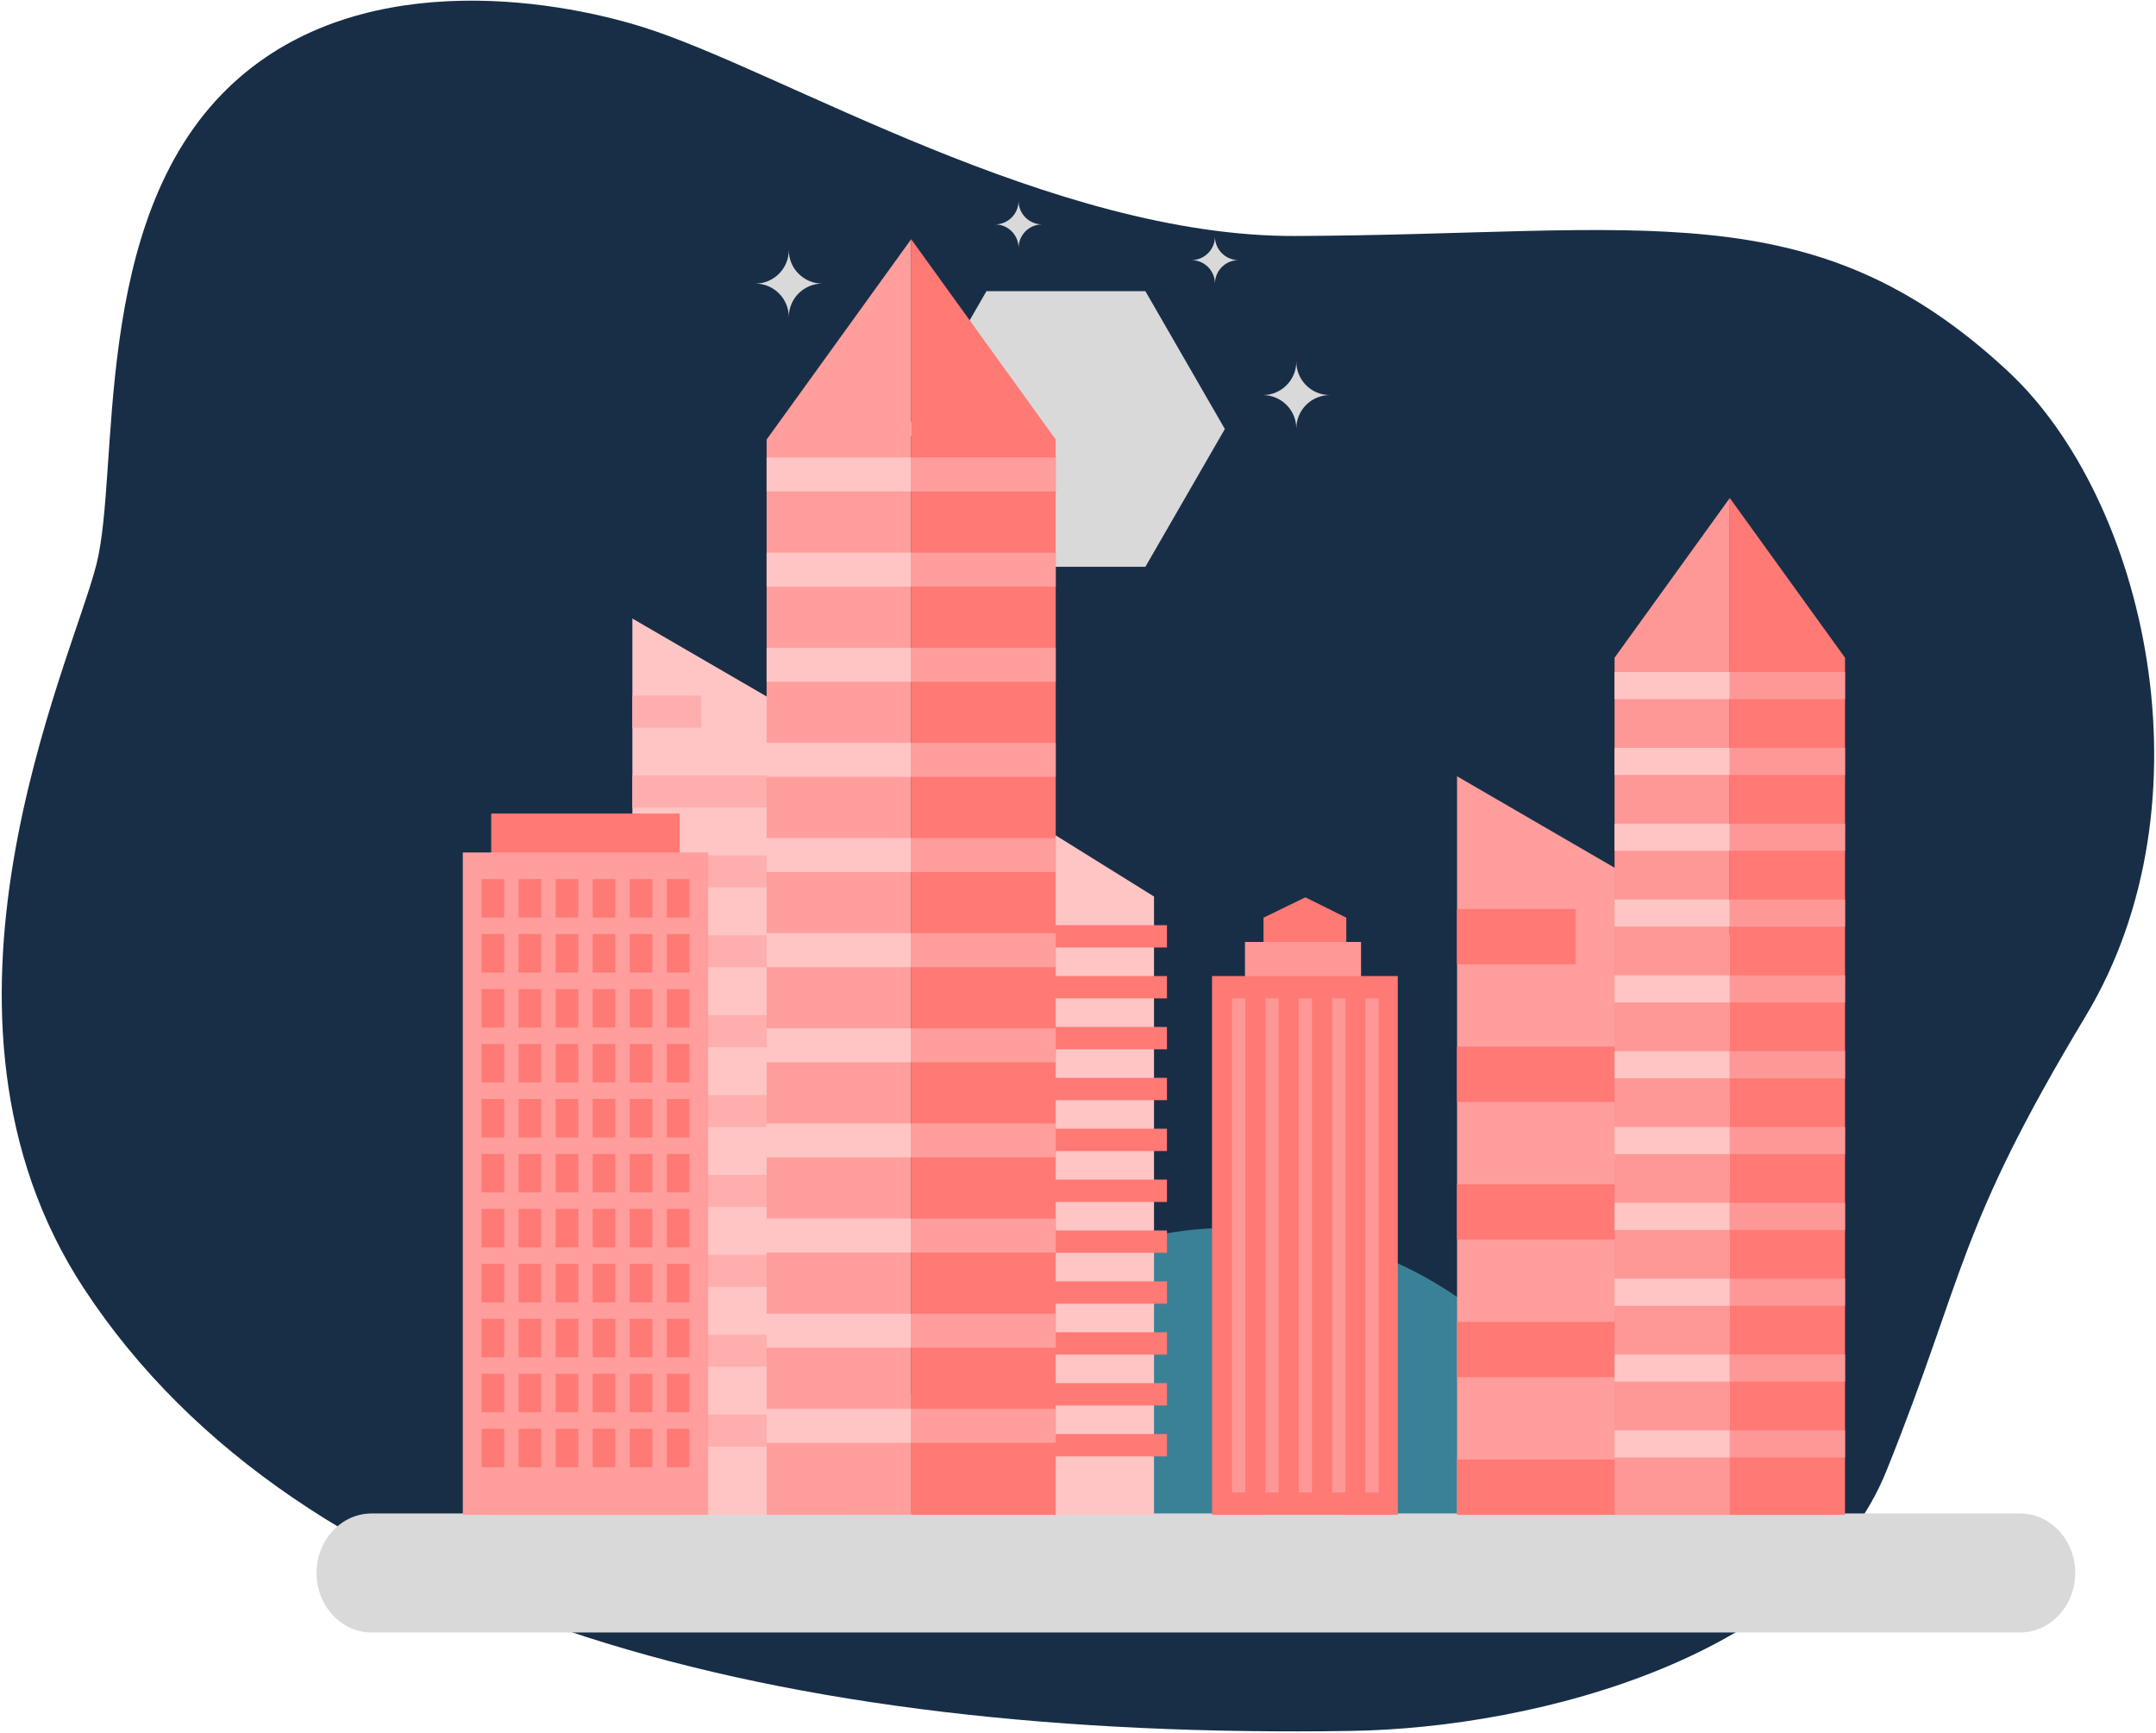
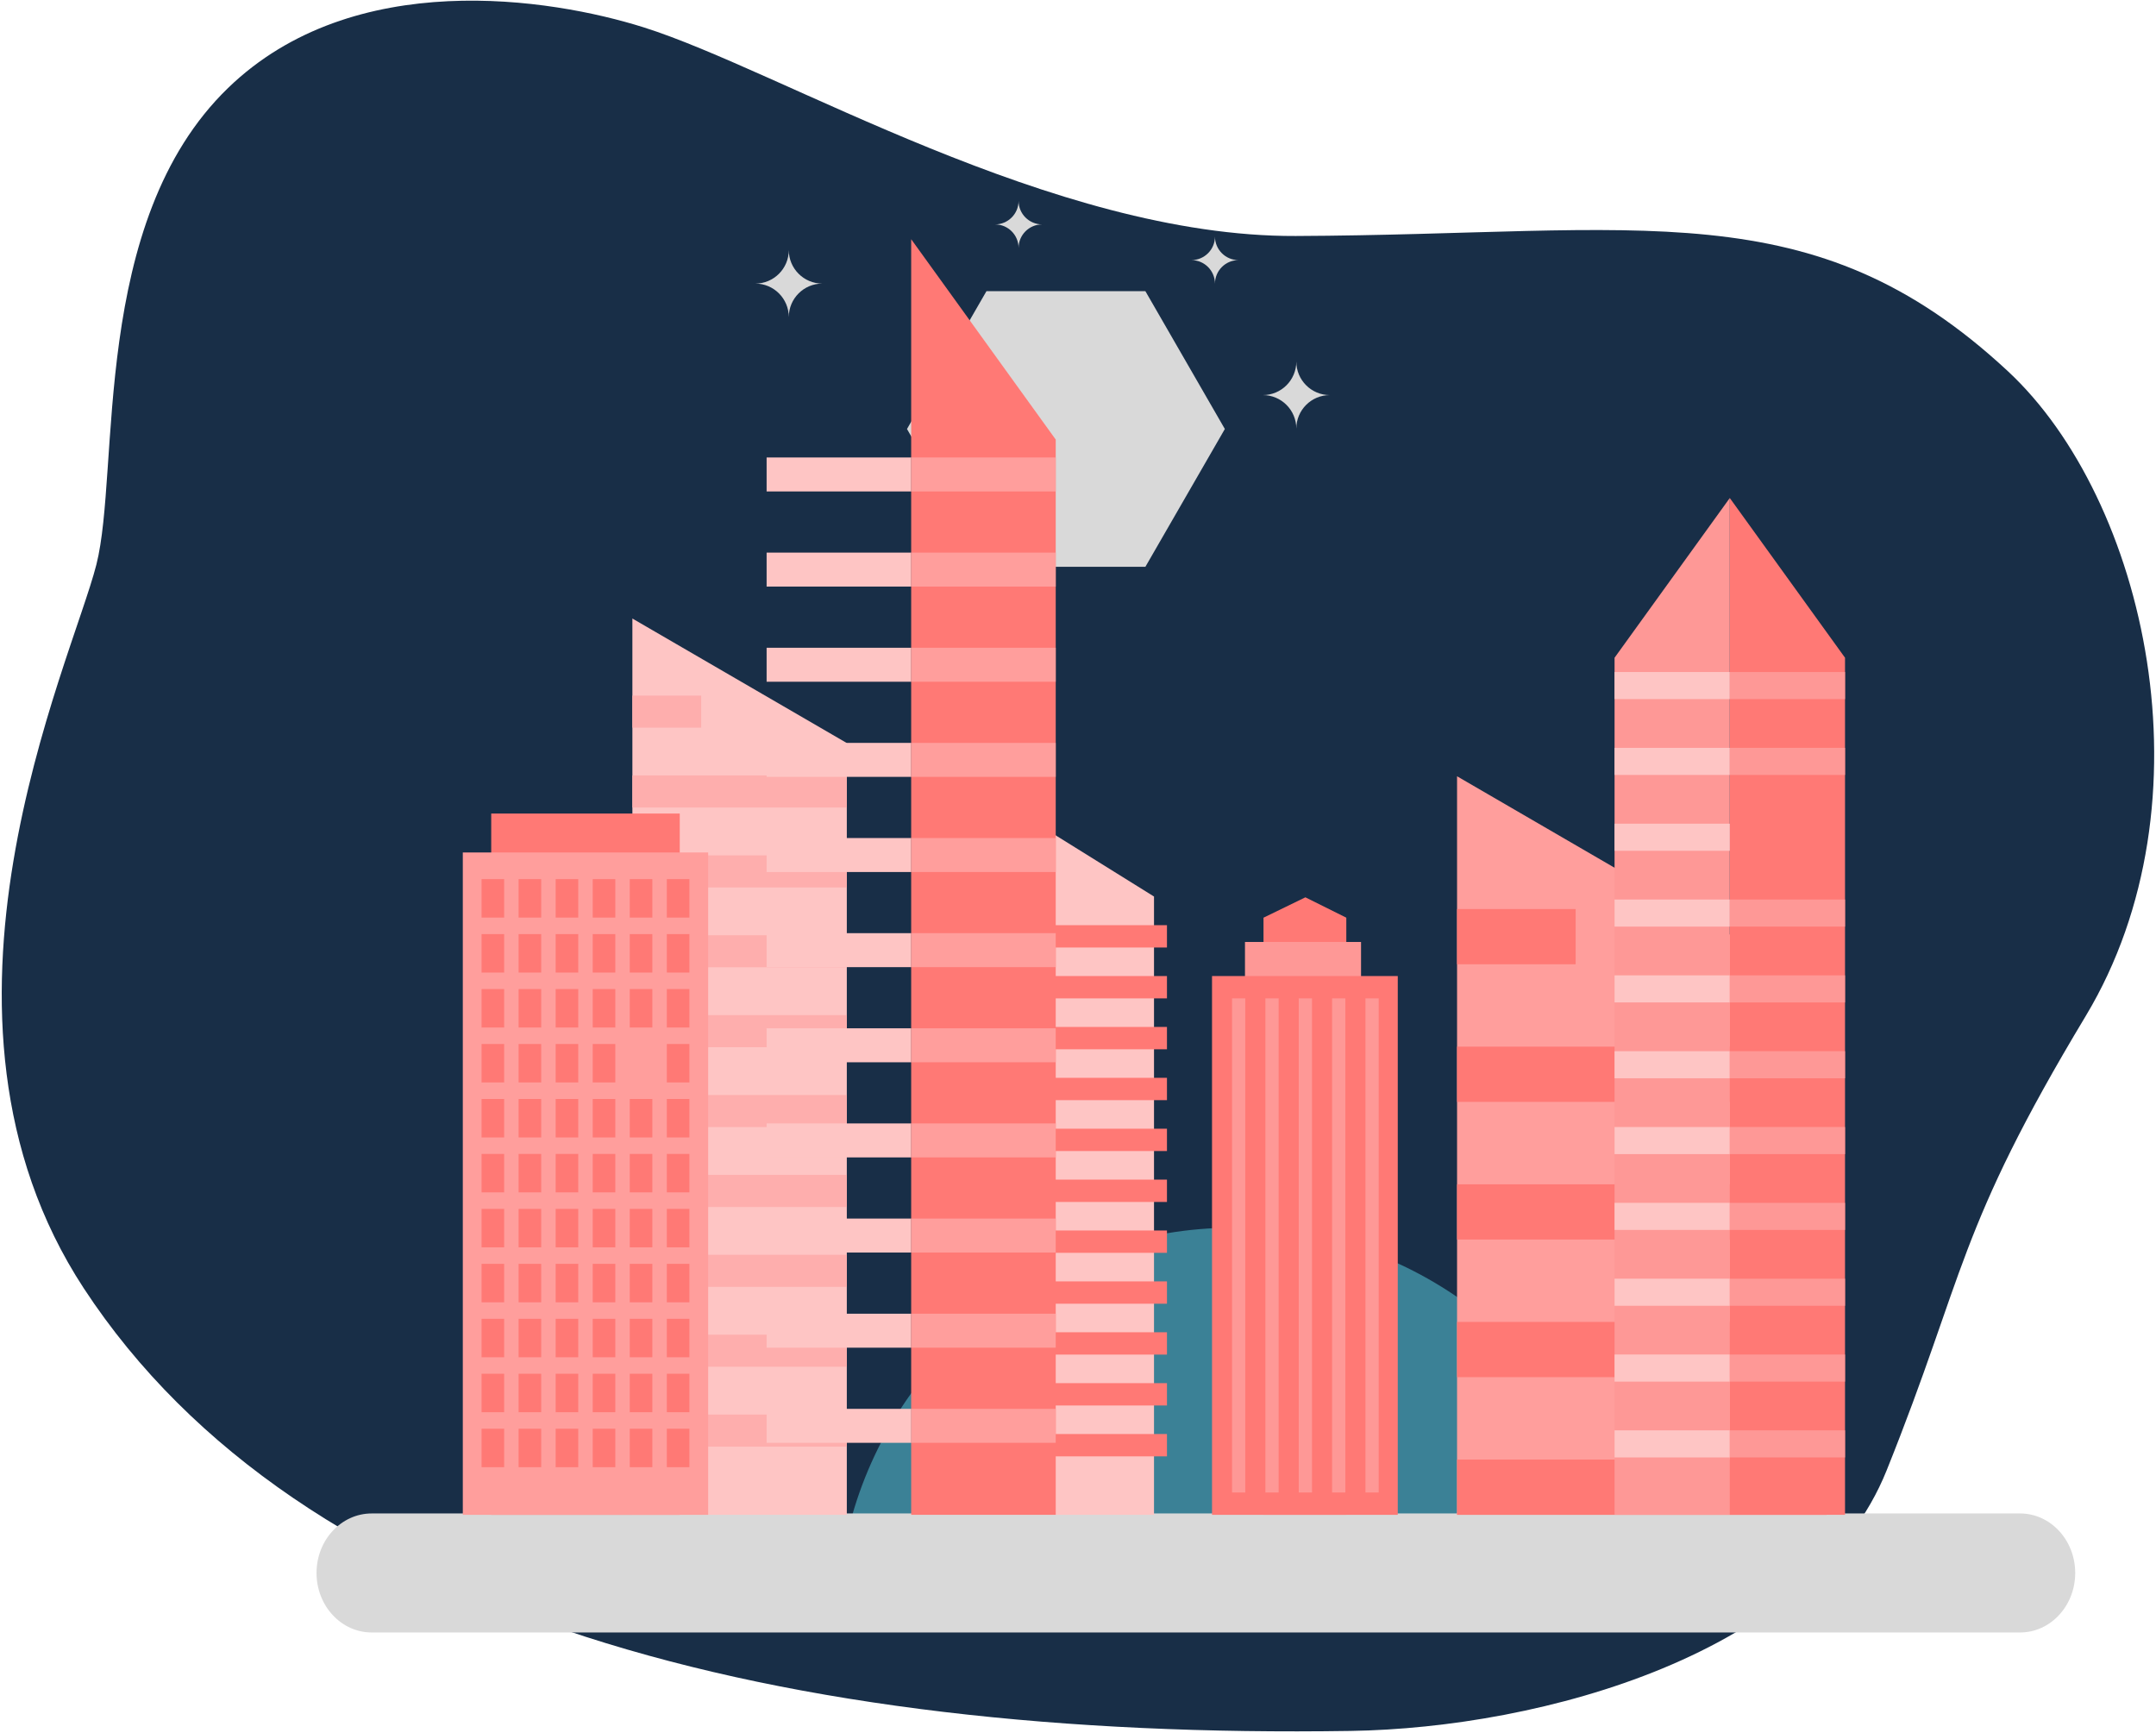
<svg xmlns="http://www.w3.org/2000/svg" width="795" height="639" viewBox="0 0 795 639" fill="none">
  <path d="M497.979 638.1C568.501 637.009 668.503 609.727 695.671 542.066C724.877 469.336 721.423 453.781 769.083 374.553C816.677 295.436 791.243 184.124 740.375 136.835C668.323 69.852 605.683 86.477 477.747 86.997C388.15 87.36 288.033 26.029 237.279 10.06C203.174 -0.67 130.34 -12.311 84.097 32.432C33.031 81.84 44.404 173.209 35.541 208.13C26.256 244.712 -35.229 374.057 30.916 474.952C110.687 596.631 288.702 641.339 497.979 638.1Z" fill="#182E47" />
  <path d="M454.78 452.593C387.999 452.593 331.681 497.431 314.221 558.674H595.339C577.879 497.431 521.561 452.593 454.78 452.593Z" fill="#3B8196" />
  <path d="M744.871 601.803H137.056C125.824 601.803 116.717 591.982 116.717 579.866C116.717 567.751 125.824 557.929 137.056 557.929H744.871C756.104 557.929 765.209 567.751 765.209 579.866C765.209 591.982 756.104 601.803 744.871 601.803Z" fill="#D9D9D9" />
  <path d="M422.347 107.342H363.745L334.444 158.148L363.745 208.955H422.347L451.648 158.148L422.347 107.342Z" fill="#D9D9D9" />
  <path d="M673.5 365.26V558.434H537.273V286.169L673.5 365.26Z" fill="#FF9E9C" />
  <path d="M581.005 355.472H537.275V335.112H581.005V355.472Z" fill="#FF7975" />
  <path d="M673.502 406.202H537.275V385.842H673.502V406.202Z" fill="#FF7975" />
  <path d="M673.502 456.954H537.275V436.594H673.502V456.954Z" fill="#FF7975" />
  <path d="M673.502 507.682H537.275V487.322H673.502V507.682Z" fill="#FF7975" />
  <path d="M673.502 558.435H537.275V538.051H673.502V558.435Z" fill="#FF7975" />
  <path d="M425.528 330.5V558.437H365.024V292.864L425.528 330.5Z" fill="#FEC5C4" />
  <path d="M430.304 349.296H371.935V341.062H430.304V349.296Z" fill="#FF7975" />
  <path d="M430.304 368.05H371.935V359.816H430.304V368.05Z" fill="#FF7975" />
  <path d="M430.304 386.811H371.935V378.577H430.304V386.811Z" fill="#FF7975" />
  <path d="M430.304 405.566H371.935V397.332H430.304V405.566Z" fill="#FF7975" />
  <path d="M430.304 424.327H371.935V416.093H430.304V424.327Z" fill="#FF7975" />
  <path d="M430.304 443.094H371.935V434.86H430.304V443.094Z" fill="#FF7975" />
  <path d="M430.304 461.848H371.935V453.614H430.304V461.848Z" fill="#FF7975" />
  <path d="M430.304 480.609H371.935V472.375H430.304V480.609Z" fill="#FF7975" />
  <path d="M430.304 499.364H371.935V491.131H430.304V499.364Z" fill="#FF7975" />
  <path d="M430.304 518.125H371.935V509.891H430.304V518.125Z" fill="#FF7975" />
  <path d="M312.254 273.922V558.437H233.184V228.016L312.254 273.922Z" fill="#FEC5C4" />
  <path d="M258.566 268.241H233.184V256.424H258.566V268.241Z" fill="#FEAEAD" />
  <path d="M312.254 297.681H233.184V285.863H312.254V297.681Z" fill="#FEAEAD" />
  <path d="M312.254 327.146H233.184V315.329H312.254V327.146Z" fill="#FEAEAD" />
  <path d="M312.254 356.587H233.184V344.77H312.254V356.587Z" fill="#FEAEAD" />
  <path d="M312.254 386.046H233.184V374.215H312.254V386.046Z" fill="#FEAEAD" />
  <path d="M312.254 415.493H233.184V403.675H312.254V415.493Z" fill="#FEAEAD" />
  <path d="M312.254 444.946H233.184V433.114H312.254V444.946Z" fill="#FEAEAD" />
  <path d="M312.254 474.392H233.184V462.574H312.254V474.392Z" fill="#FEAEAD" />
  <path d="M312.254 503.846H233.184V492.028H312.254V503.846Z" fill="#FEAEAD" />
  <path d="M312.254 533.297H233.184V521.48H312.254V533.297Z" fill="#FEAEAD" />
  <path d="M250.651 558.437H181.131V299.909H250.651V558.437Z" fill="#FF7975" />
  <path d="M261.13 558.437H170.655V314.261H261.13V558.437Z" fill="#FF9E9C" />
  <path d="M185.902 338.266H177.576V324.089H185.902V338.266Z" fill="#FF7975" />
  <path d="M199.56 338.266H191.233V324.089H199.56V338.266Z" fill="#FF7975" />
  <path d="M213.224 338.266H204.897V324.089H213.224V338.266Z" fill="#FF7975" />
  <path d="M226.887 338.266H218.56V324.089H226.887V338.266Z" fill="#FF7975" />
  <path d="M240.546 338.266H232.22V324.089H240.546V338.266Z" fill="#FF7975" />
  <path d="M254.21 338.266H245.884V324.089H254.21V338.266Z" fill="#FF7975" />
  <path d="M185.902 358.527H177.576V344.35H185.902V358.527Z" fill="#FF7975" />
  <path d="M199.56 358.527H191.233V344.35H199.56V358.527Z" fill="#FF7975" />
  <path d="M213.224 358.527H204.897V344.35H213.224V358.527Z" fill="#FF7975" />
  <path d="M226.887 358.527H218.56V344.35H226.887V358.527Z" fill="#FF7975" />
  <path d="M240.546 358.527H232.22V344.35H240.546V358.527Z" fill="#FF7975" />
  <path d="M254.21 358.527H245.884V344.35H254.21V358.527Z" fill="#FF7975" />
  <path d="M185.902 378.789H177.576V364.611H185.902V378.789Z" fill="#FF7975" />
  <path d="M199.56 378.789H191.233V364.611H199.56V378.789Z" fill="#FF7975" />
  <path d="M213.224 378.789H204.897V364.611H213.224V378.789Z" fill="#FF7975" />
  <path d="M226.887 378.789H218.56V364.611H226.887V378.789Z" fill="#FF7975" />
  <path d="M240.546 378.789H232.22V364.611H240.546V378.789Z" fill="#FF7975" />
  <path d="M254.21 378.789H245.884V364.611H254.21V378.789Z" fill="#FF7975" />
  <path d="M185.902 399.041H177.576V384.864H185.902V399.041Z" fill="#FF7975" />
  <path d="M199.56 399.041H191.233V384.864H199.56V399.041Z" fill="#FF7975" />
  <path d="M213.224 399.041H204.897V384.864H213.224V399.041Z" fill="#FF7975" />
  <path d="M226.887 399.041H218.56V384.864H226.887V399.041Z" fill="#FF7975" />
-   <path d="M240.546 399.041H232.22V384.864H240.546V399.041Z" fill="#FF7975" />
  <path d="M254.21 399.041H245.884V384.864H254.21V399.041Z" fill="#FF7975" />
  <path d="M185.902 419.31H177.576V405.133H185.902V419.31Z" fill="#FF7975" />
  <path d="M199.56 419.31H191.233V405.133H199.56V419.31Z" fill="#FF7975" />
  <path d="M213.224 419.31H204.897V405.133H213.224V419.31Z" fill="#FF7975" />
  <path d="M226.887 419.31H218.56V405.133H226.887V419.31Z" fill="#FF7975" />
  <path d="M240.546 419.31H232.22V405.133H240.546V419.31Z" fill="#FF7975" />
  <path d="M254.21 419.31H245.884V405.133H254.21V419.31Z" fill="#FF7975" />
  <path d="M185.902 439.564H177.576V425.387H185.902V439.564Z" fill="#FF7975" />
  <path d="M199.56 439.564H191.233V425.387H199.56V439.564Z" fill="#FF7975" />
  <path d="M213.224 439.564H204.897V425.387H213.224V439.564Z" fill="#FF7975" />
  <path d="M226.887 439.564H218.56V425.387H226.887V439.564Z" fill="#FF7975" />
  <path d="M240.546 439.564H232.22V425.387H240.546V439.564Z" fill="#FF7975" />
  <path d="M254.21 439.564H245.884V425.387H254.21V439.564Z" fill="#FF7975" />
  <path d="M185.902 459.824H177.576V445.648H185.902V459.824Z" fill="#FF7975" />
  <path d="M199.56 459.824H191.233V445.648H199.56V459.824Z" fill="#FF7975" />
  <path d="M213.224 459.824H204.897V445.648H213.224V459.824Z" fill="#FF7975" />
  <path d="M226.887 459.824H218.56V445.648H226.887V459.824Z" fill="#FF7975" />
  <path d="M240.546 459.824H232.22V445.648H240.546V459.824Z" fill="#FF7975" />
  <path d="M254.21 459.824H245.884V445.648H254.21V459.824Z" fill="#FF7975" />
  <path d="M185.902 480.086H177.576V465.909H185.902V480.086Z" fill="#FF7975" />
  <path d="M199.56 480.086H191.233V465.909H199.56V480.086Z" fill="#FF7975" />
  <path d="M213.224 480.086H204.897V465.909H213.224V480.086Z" fill="#FF7975" />
  <path d="M226.887 480.086H218.56V465.909H226.887V480.086Z" fill="#FF7975" />
  <path d="M240.546 480.086H232.22V465.909H240.546V480.086Z" fill="#FF7975" />
  <path d="M254.21 480.086H245.884V465.909H254.21V480.086Z" fill="#FF7975" />
  <path d="M185.902 500.346H177.576V486.168H185.902V500.346Z" fill="#FF7975" />
  <path d="M199.56 500.346H191.233V486.168H199.56V500.346Z" fill="#FF7975" />
  <path d="M213.224 500.346H204.897V486.168H213.224V500.346Z" fill="#FF7975" />
  <path d="M226.887 500.346H218.56V486.168H226.887V500.346Z" fill="#FF7975" />
  <path d="M240.546 500.346H232.22V486.168H240.546V500.346Z" fill="#FF7975" />
  <path d="M254.21 500.346H245.884V486.168H254.21V500.346Z" fill="#FF7975" />
  <path d="M185.902 520.607H177.576V506.43H185.902V520.607Z" fill="#FF7975" />
  <path d="M199.56 520.607H191.233V506.43H199.56V520.607Z" fill="#FF7975" />
  <path d="M213.224 520.607H204.897V506.43H213.224V520.607Z" fill="#FF7975" />
  <path d="M226.887 520.607H218.56V506.43H226.887V520.607Z" fill="#FF7975" />
  <path d="M240.546 520.607H232.22V506.43H240.546V520.607Z" fill="#FF7975" />
  <path d="M254.21 520.607H245.884V506.43H254.21V520.607Z" fill="#FF7975" />
  <path d="M185.902 540.868H177.576V526.691H185.902V540.868Z" fill="#FF7975" />
  <path d="M199.56 540.868H191.233V526.691H199.56V540.868Z" fill="#FF7975" />
  <path d="M213.224 540.868H204.897V526.691H213.224V540.868Z" fill="#FF7975" />
  <path d="M226.887 540.868H218.56V526.691H226.887V540.868Z" fill="#FF7975" />
  <path d="M240.546 540.868H232.22V526.691H240.546V540.868Z" fill="#FF7975" />
  <path d="M254.21 540.868H245.884V526.691H254.21V540.868Z" fill="#FF7975" />
  <path d="M465.652 145.647C472.472 145.647 478.001 140.112 478.001 133.285C478.001 140.112 483.53 145.647 490.35 145.647C483.53 145.647 478.001 151.182 478.001 158.009C478.001 151.182 472.472 145.647 465.652 145.647Z" fill="#D9D9D9" />
  <path d="M278.509 104.543C285.329 104.543 290.857 99.008 290.857 92.181C290.857 99.008 296.386 104.543 303.206 104.543C296.386 104.543 290.857 110.078 290.857 116.905C290.857 110.078 285.329 104.543 278.509 104.543Z" fill="#D9D9D9" />
  <path d="M439.316 95.892C444.113 95.892 448.002 91.999 448.002 87.196C448.002 91.999 451.891 95.892 456.688 95.892C451.891 95.892 448.002 99.785 448.002 104.587C448.002 99.785 444.113 95.892 439.316 95.892Z" fill="#D9D9D9" />
  <path d="M366.902 82.726C371.699 82.726 375.588 78.833 375.588 74.031C375.588 78.833 379.478 82.726 384.274 82.726C379.478 82.726 375.588 86.619 375.588 91.422C375.588 86.619 371.699 82.726 366.902 82.726Z" fill="#D9D9D9" />
  <path d="M430.304 536.88H371.935V528.646H430.304V536.88Z" fill="#FF7975" />
  <path d="M496.436 558.436H465.902V338.301L481.344 330.792L496.436 338.301V558.436Z" fill="#FF7975" />
  <path d="M501.867 557.928H459.073V347.25H501.867V557.928Z" fill="#FE9896" />
  <path d="M515.411 558.436H446.922V359.813H515.411V558.436Z" fill="#FF7975" />
  <path d="M459.189 550.2H454.308V368.045H459.189V550.2Z" fill="#FE9896" />
  <path d="M471.485 550.2H466.604V368.045H471.485V550.2Z" fill="#FE9896" />
  <path d="M483.783 550.2H478.902V368.045H483.783V550.2Z" fill="#FE9896" />
  <path d="M496.08 550.2H491.199V368.045H496.08V550.2Z" fill="#FE9896" />
  <path d="M508.379 550.2H503.498V368.045H508.379V550.2Z" fill="#FE9896" />
  <path d="M680.332 242.472V558.438H637.845V183.594L680.332 242.472Z" fill="#FF7975" />
  <path d="M637.835 183.594V558.438H595.349V242.472L637.835 183.594Z" fill="#FE9896" />
  <path d="M637.836 257.723H595.35V247.739H637.836V257.723Z" fill="#FEC5C4" />
  <path d="M680.33 257.723H637.844V247.739H680.33V257.723Z" fill="#FE9896" />
  <path d="M637.836 285.676H595.35V275.692H637.836V285.676Z" fill="#FEC5C4" />
  <path d="M680.33 285.676H637.844V275.692H680.33V285.676Z" fill="#FE9896" />
  <path d="M637.836 313.636H595.35V303.652H637.836V313.636Z" fill="#FEC5C4" />
-   <path d="M680.33 313.636H637.844V303.652H680.33V313.636Z" fill="#FE9896" />
  <path d="M637.836 341.588H595.35V331.605H637.836V341.588Z" fill="#FEC5C4" />
  <path d="M680.33 341.588H637.844V331.605H680.33V341.588Z" fill="#FE9896" />
  <path d="M637.836 369.541H595.35V359.557H637.836V369.541Z" fill="#FEC5C4" />
  <path d="M680.33 369.541H637.844V359.557H680.33V369.541Z" fill="#FE9896" />
  <path d="M637.836 397.502H595.35V387.518H637.836V397.502Z" fill="#FEC5C4" />
  <path d="M680.33 397.502H637.844V387.518H680.33V397.502Z" fill="#FE9896" />
  <path d="M637.836 425.455H595.35V415.471H637.836V425.455Z" fill="#FEC5C4" />
  <path d="M680.33 425.455H637.844V415.471H680.33V425.455Z" fill="#FE9896" />
  <path d="M637.836 453.407H595.35V443.424H637.836V453.407Z" fill="#FEC5C4" />
  <path d="M680.33 453.407H637.844V443.424H680.33V453.407Z" fill="#FE9896" />
  <path d="M637.836 481.367H595.35V471.384H637.836V481.367Z" fill="#FEC5C4" />
  <path d="M680.33 481.367H637.844V471.384H680.33V481.367Z" fill="#FE9896" />
  <path d="M637.836 509.32H595.35V499.336H637.836V509.32Z" fill="#FEC5C4" />
  <path d="M680.33 509.32H637.844V499.336H680.33V509.32Z" fill="#FE9896" />
  <path d="M637.836 537.273H595.35V527.289H637.836V537.273Z" fill="#FEC5C4" />
  <path d="M680.33 537.273H637.844V527.289H680.33V537.273Z" fill="#FE9896" />
  <path d="M389.289 162.043V558.438H335.988V88.179L389.289 162.043Z" fill="#FF7975" />
-   <path d="M335.982 88.178V558.437H282.681V162.043L335.982 88.178Z" fill="#FF9E9C" />
  <path d="M335.982 181.171H282.681V168.646H335.982V181.171Z" fill="#FEC5C4" />
  <path d="M389.285 181.171H335.984V168.646H389.285V181.171Z" fill="#FF9E9C" />
  <path d="M335.982 216.241H282.681V203.715H335.982V216.241Z" fill="#FEC5C4" />
  <path d="M389.285 216.241H335.984V203.715H389.285V216.241Z" fill="#FF9E9C" />
  <path d="M335.982 251.318H282.681V238.793H335.982V251.318Z" fill="#FEC5C4" />
  <path d="M389.285 251.318H335.984V238.793H389.285V251.318Z" fill="#FF9E9C" />
  <path d="M335.982 286.386H282.681V273.862H335.982V286.386Z" fill="#FEC5C4" />
  <path d="M389.285 286.386H335.984V273.862H389.285V286.386Z" fill="#FF9E9C" />
  <path d="M335.982 321.464H282.681V308.939H335.982V321.464Z" fill="#FEC5C4" />
  <path d="M389.285 321.464H335.984V308.939H389.285V321.464Z" fill="#FF9E9C" />
  <path d="M335.982 356.533H282.681V344.008H335.982V356.533Z" fill="#FEC5C4" />
  <path d="M389.285 356.533H335.984V344.008H389.285V356.533Z" fill="#FF9E9C" />
  <path d="M335.982 391.603H282.681V379.078H335.982V391.603Z" fill="#FEC5C4" />
  <path d="M389.285 391.603H335.984V379.078H389.285V391.603Z" fill="#FF9E9C" />
  <path d="M335.982 426.672H282.681V414.147H335.982V426.672Z" fill="#FEC5C4" />
  <path d="M389.285 426.672H335.984V414.147H389.285V426.672Z" fill="#FF9E9C" />
  <path d="M335.982 461.742H282.681V449.217H335.982V461.742Z" fill="#FEC5C4" />
  <path d="M389.285 461.742H335.984V449.217H389.285V461.742Z" fill="#FF9E9C" />
  <path d="M335.982 496.818H282.681V484.293H335.982V496.818Z" fill="#FEC5C4" />
  <path d="M389.285 496.818H335.984V484.293H389.285V496.818Z" fill="#FF9E9C" />
  <path d="M335.982 531.887H282.681V519.363H335.982V531.887Z" fill="#FEC5C4" />
  <path d="M389.285 531.887H335.984V519.363H389.285V531.887Z" fill="#FF9E9C" />
</svg>